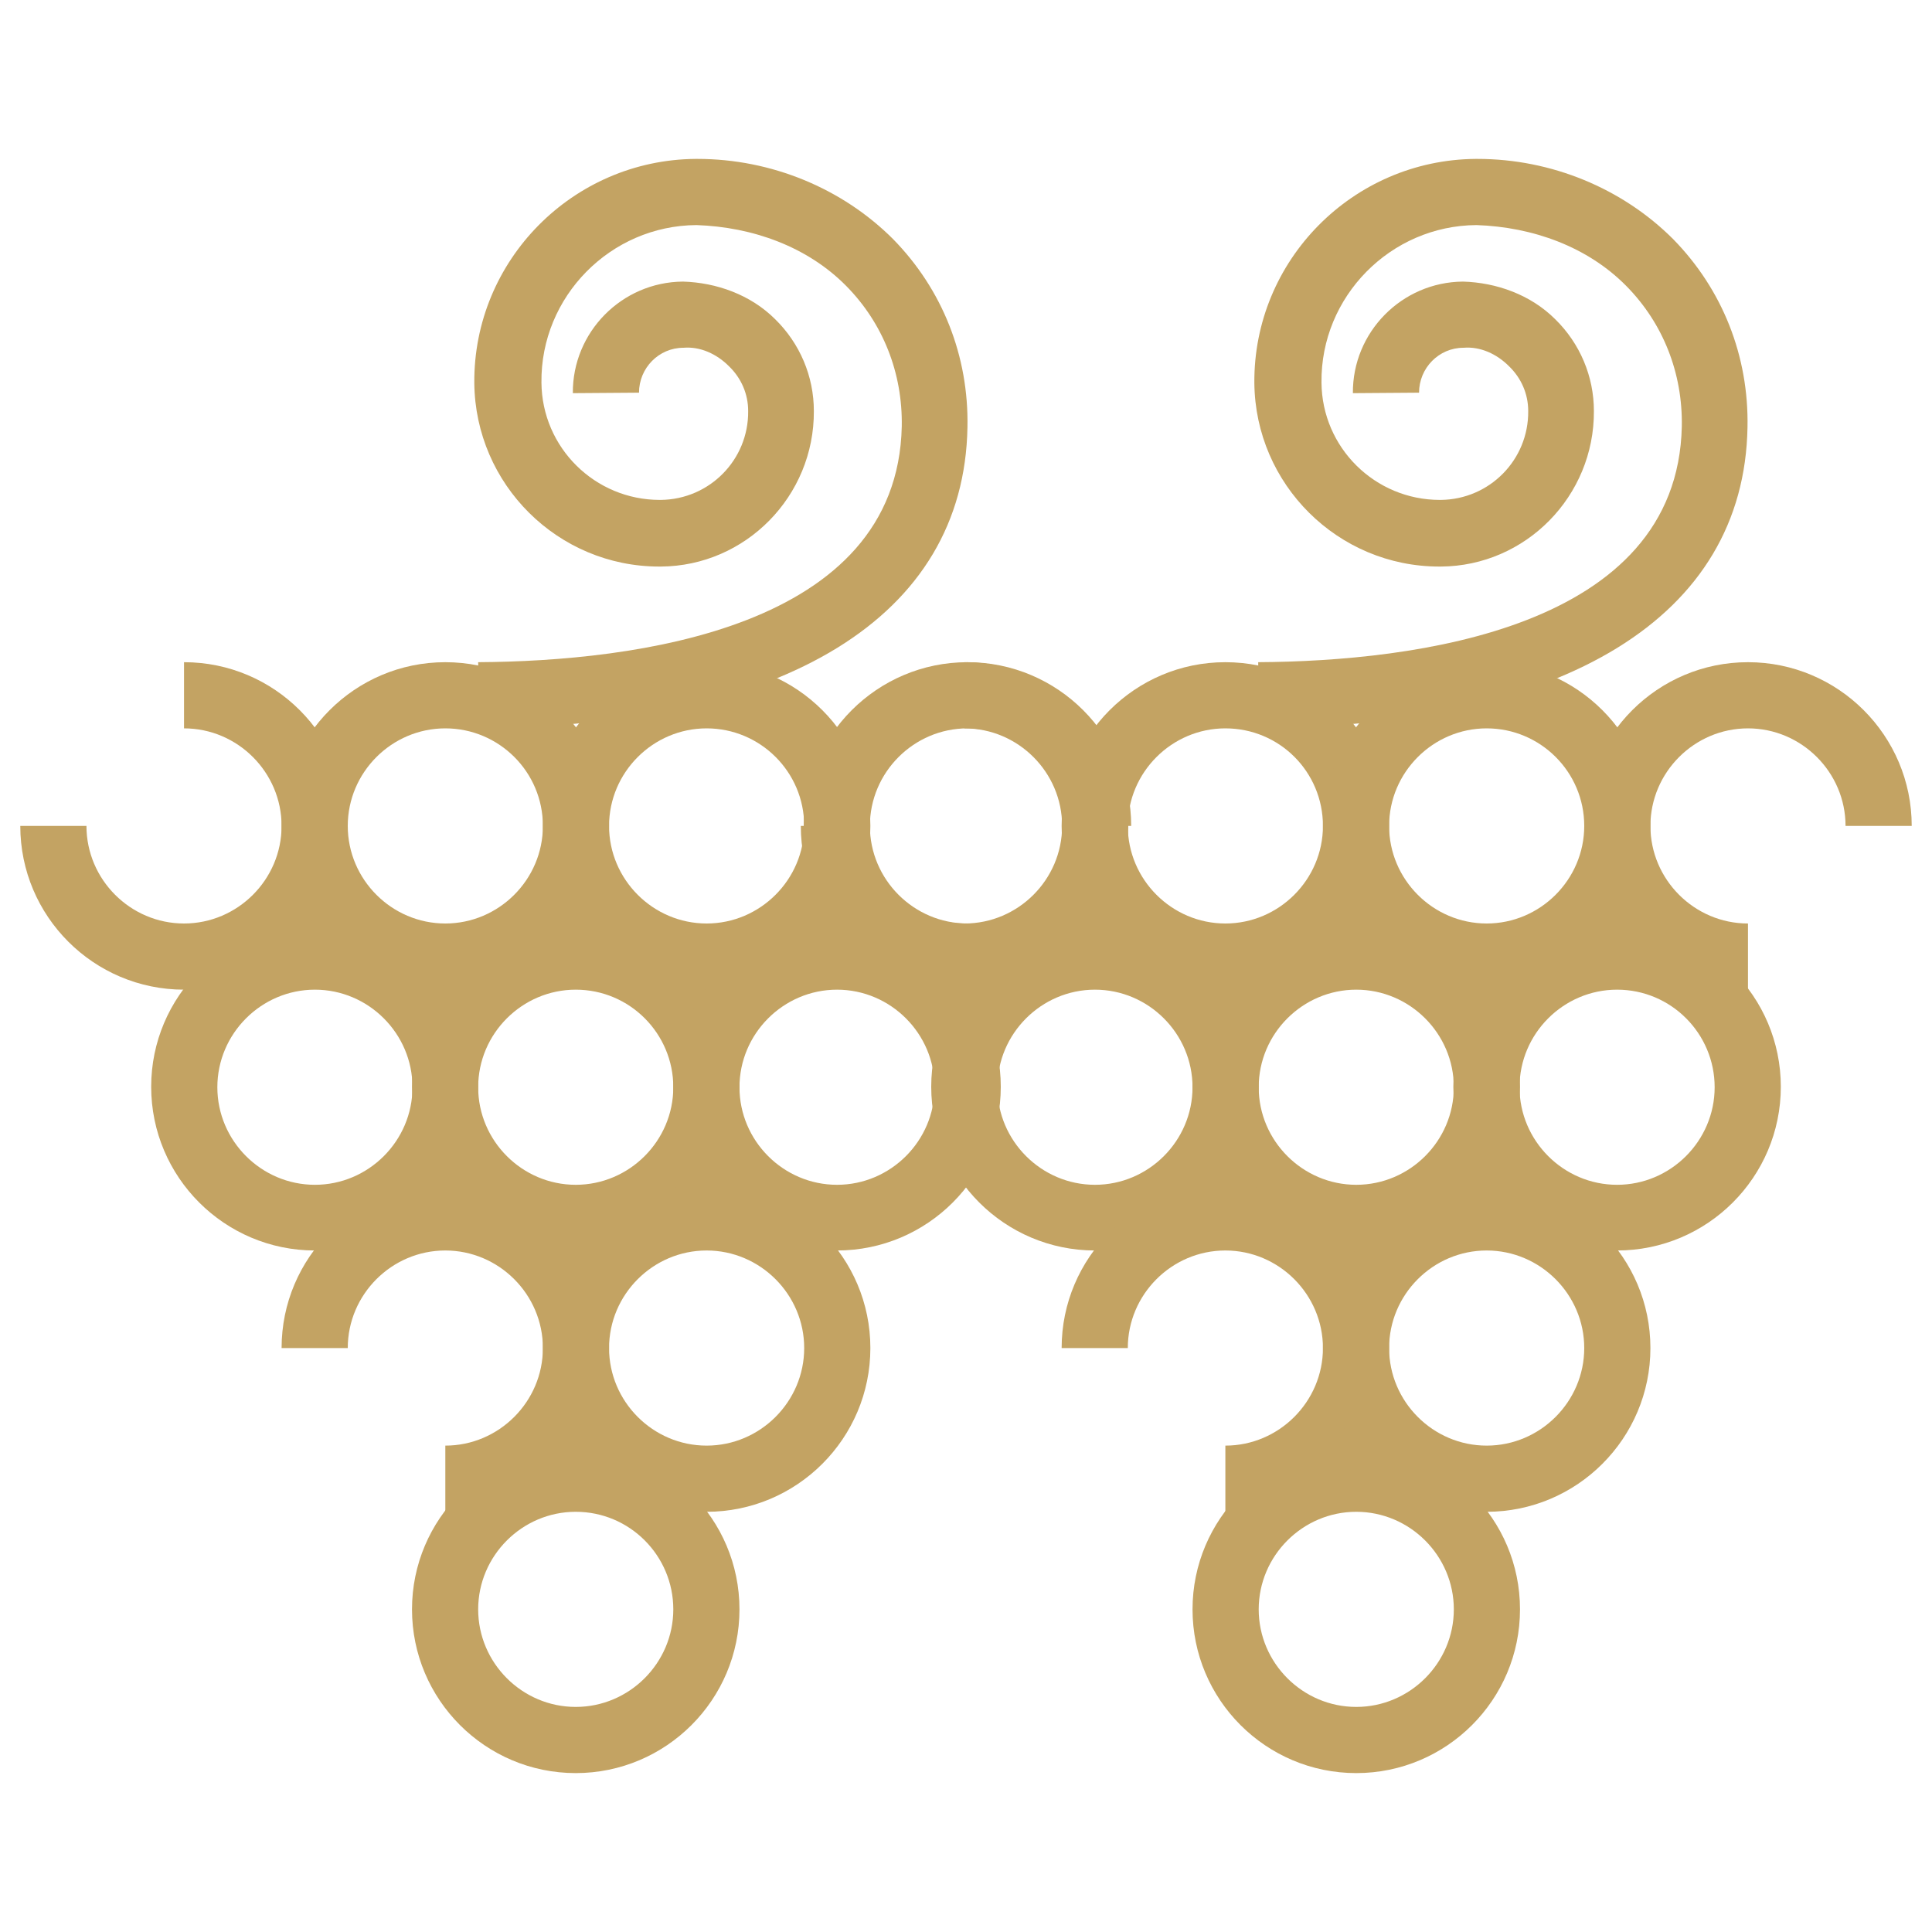
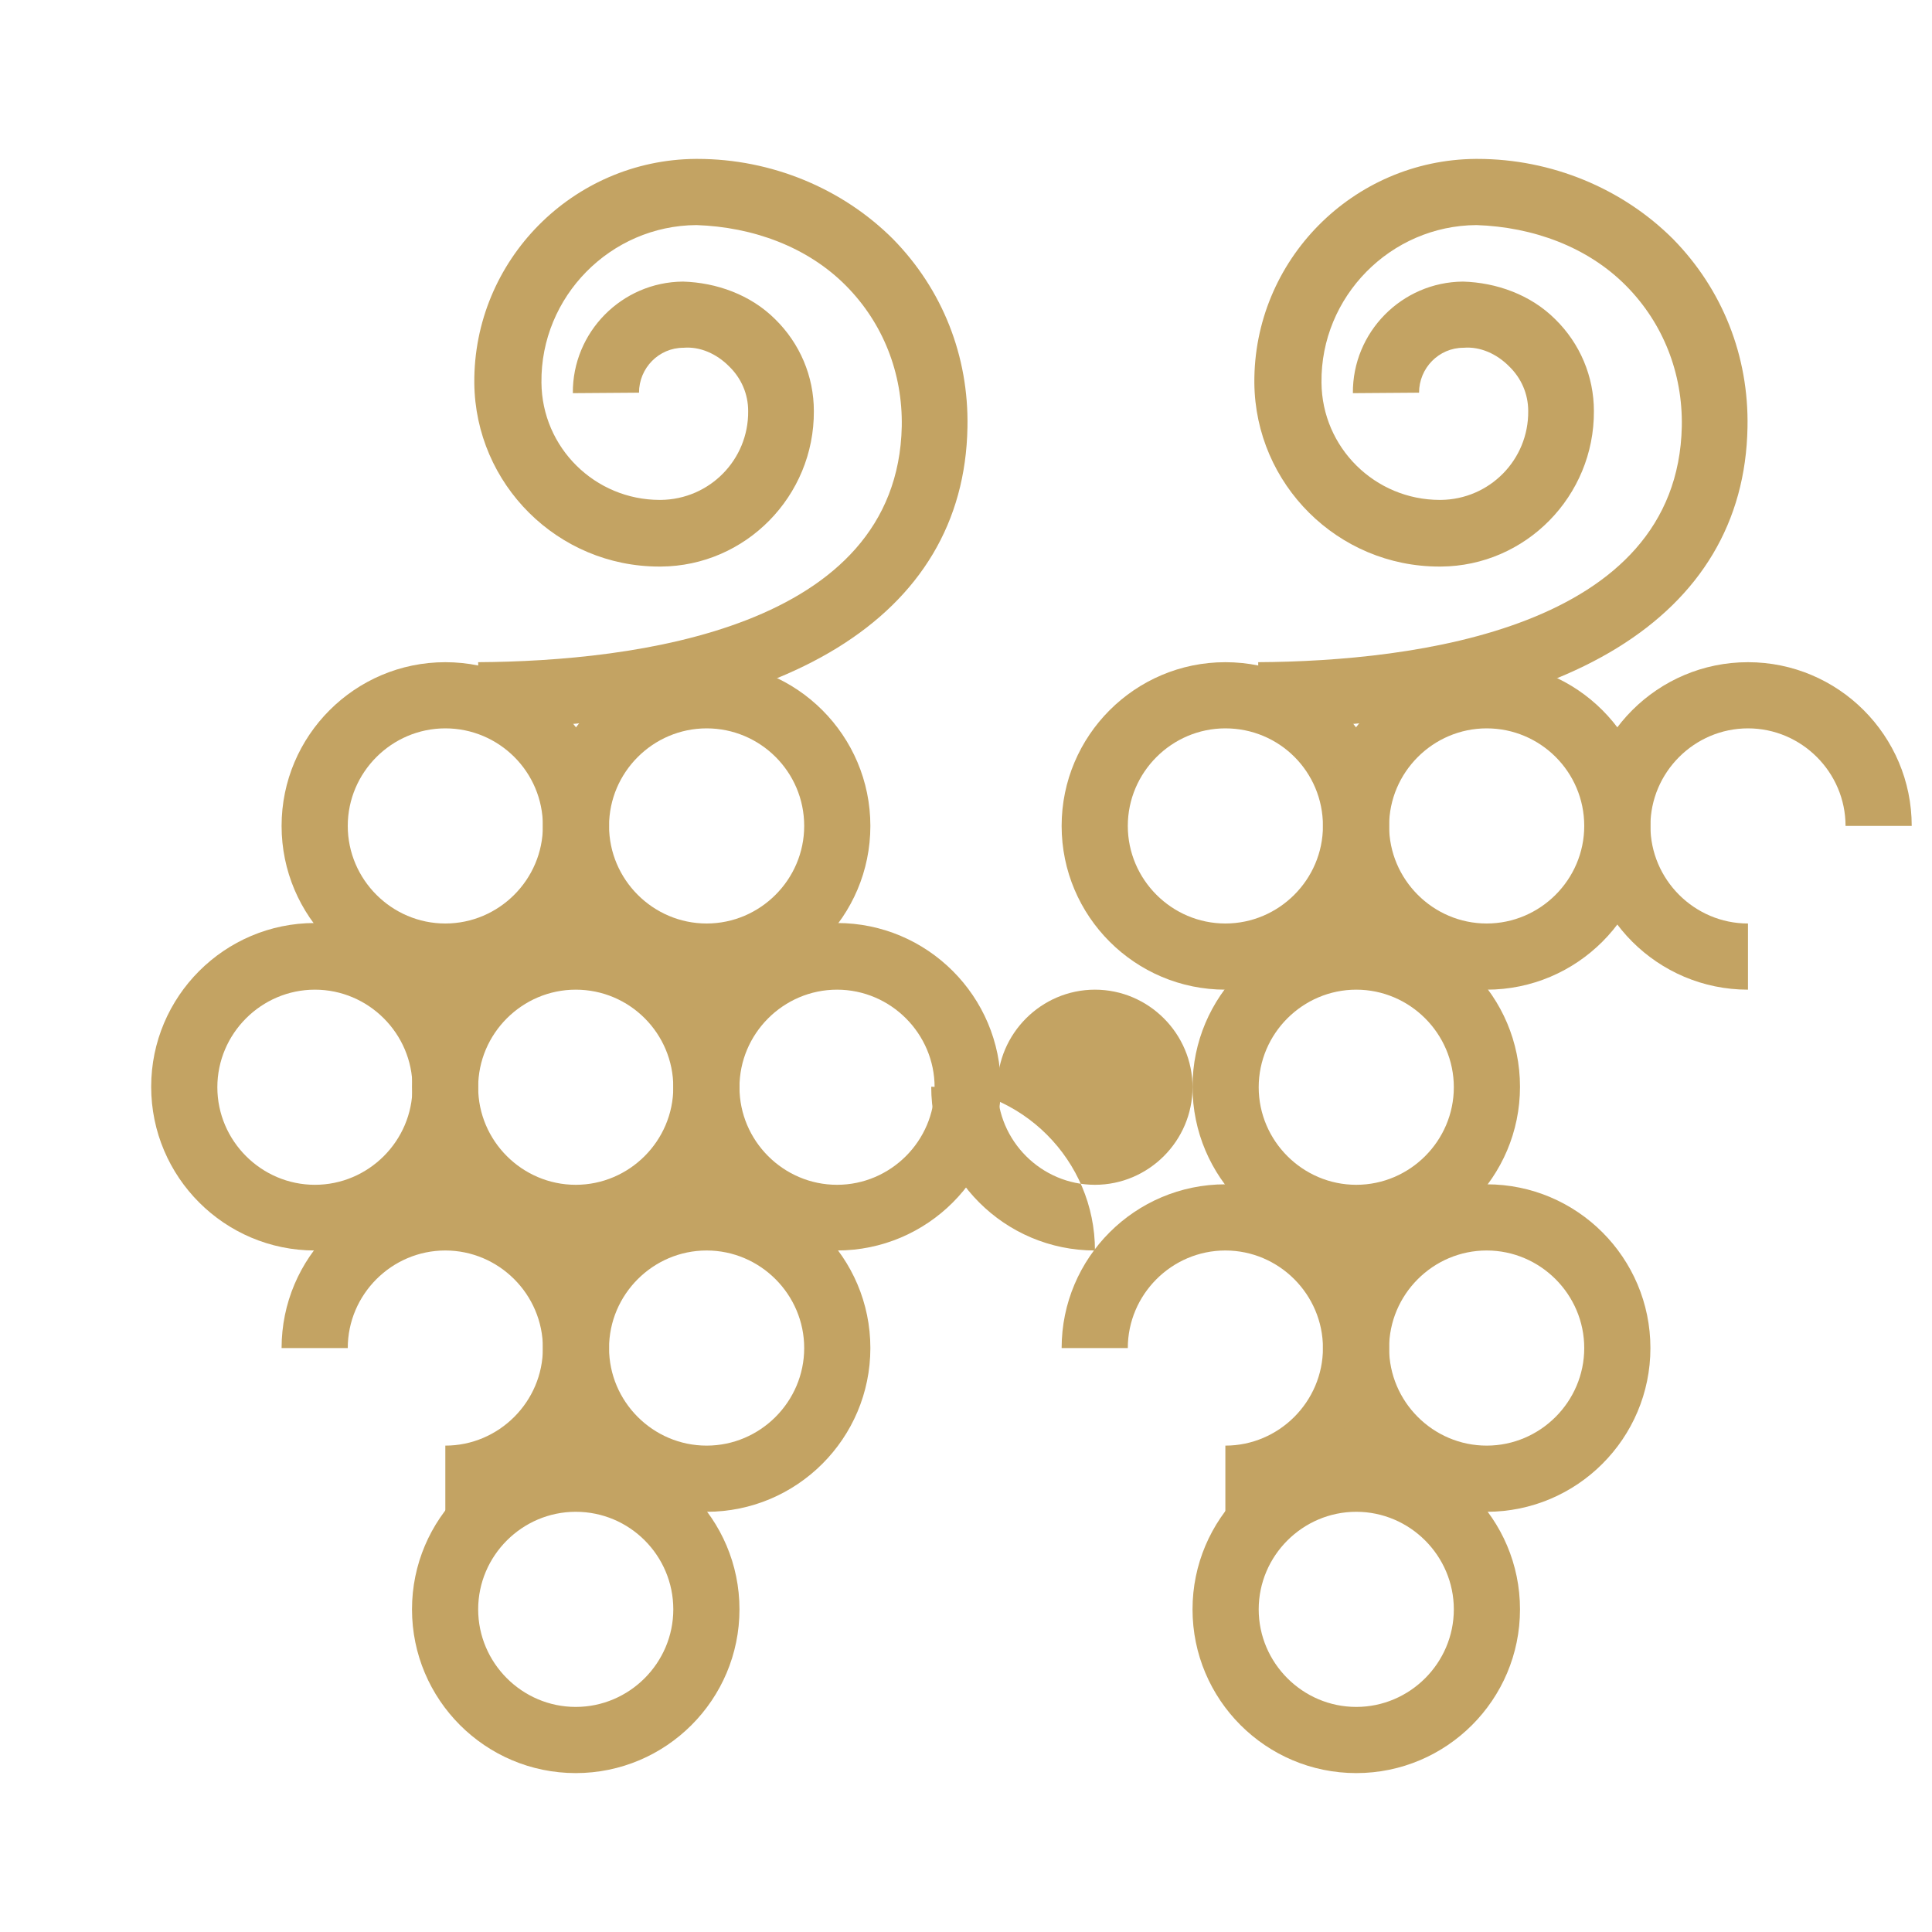
<svg xmlns="http://www.w3.org/2000/svg" id="Livello_1" x="0px" y="0px" viewBox="0 0 40 40" style="enable-background:new 0 0 40 40;" xml:space="preserve">
  <style type="text/css">	.st0{fill:#C3A363;}</style>
  <g>
    <g>
      <g>
        <path class="st0" d="M26.06,15.08l-0.01-1.37c3.24-0.02,8.68-0.69,8.77-4.88c0.02-1.11-0.39-2.14-1.15-2.91    c-0.8-0.81-1.93-1.22-3.1-1.26c-1.78,0.01-3.23,1.48-3.21,3.26c0.01,1.35,1.11,2.43,2.45,2.43c0.01,0,0.01,0,0.02,0    c1.01-0.01,1.82-0.83,1.81-1.84c0-0.35-0.14-0.68-0.4-0.93c-0.25-0.25-0.59-0.41-0.94-0.38c-0.51,0-0.92,0.42-0.92,0.93    l-1.37,0.01c-0.01-1.26,1.01-2.3,2.28-2.31c0.69,0.02,1.4,0.27,1.91,0.78c0.51,0.5,0.8,1.18,0.8,1.9    c0.01,1.76-1.41,3.21-3.17,3.22c-0.01,0-0.02,0-0.03,0c-2.1,0-3.81-1.7-3.83-3.8c-0.02-2.54,2.04-4.62,4.58-4.64    c0.01,0,0.03,0,0.04,0c1.53,0,3,0.61,4.05,1.66c1.02,1.04,1.57,2.42,1.54,3.9C36.11,12.77,32.42,15.03,26.06,15.08z" />
      </g>
      <g>
-         <path class="st0" d="M19.97,20.49c-1.87,0-3.39-1.52-3.39-3.39h1.37c0,1.11,0.91,2.02,2.02,2.02c1.11,0,2.02-0.91,2.02-2.02    c0-1.11-0.91-2.02-2.02-2.02v-1.37c1.87,0,3.39,1.52,3.39,3.39C23.35,18.97,21.83,20.49,19.97,20.49z" />
-       </g>
+         </g>
      <g>
        <path class="st0" d="M25.37,20.49c-1.87,0-3.39-1.52-3.39-3.39c0-1.87,1.52-3.39,3.39-3.39s3.39,1.52,3.39,3.39    C28.76,18.97,27.24,20.49,25.37,20.49z M25.37,15.08c-1.11,0-2.02,0.91-2.02,2.02c0,1.11,0.91,2.02,2.02,2.02    c1.11,0,2.02-0.91,2.02-2.02C27.39,15.98,26.49,15.08,25.37,15.08z" />
      </g>
      <g>
        <path class="st0" d="M30.78,20.49c-1.87,0-3.39-1.52-3.39-3.39c0-1.87,1.52-3.39,3.39-3.39c1.87,0,3.39,1.52,3.39,3.39    C34.17,18.97,32.65,20.49,30.78,20.49z M30.78,15.08c-1.11,0-2.02,0.91-2.02,2.02c0,1.11,0.91,2.02,2.02,2.02    c1.11,0,2.02-0.91,2.02-2.02C32.8,15.98,31.89,15.08,30.78,15.08z" />
      </g>
      <g>
        <path class="st0" d="M36.19,20.49c-1.87,0-3.39-1.52-3.39-3.39c0-1.87,1.52-3.39,3.39-3.39c1.87,0,3.39,1.52,3.39,3.39h-1.37    c0-1.11-0.91-2.02-2.02-2.02c-1.11,0-2.02,0.91-2.02,2.02c0,1.11,0.91,2.02,2.02,2.02V20.49z" />
      </g>
      <g>
-         <path class="st0" d="M22.67,25.89c-1.87,0-3.39-1.52-3.39-3.39c0-1.87,1.52-3.39,3.39-3.39c1.87,0,3.39,1.52,3.39,3.39    C26.06,24.37,24.54,25.89,22.67,25.89z M22.67,20.49c-1.11,0-2.02,0.91-2.02,2.02s0.91,2.02,2.02,2.02    c1.11,0,2.02-0.91,2.02-2.02S23.78,20.49,22.67,20.49z" />
+         <path class="st0" d="M22.67,25.89c-1.87,0-3.39-1.52-3.39-3.39c1.87,0,3.39,1.52,3.39,3.39    C26.06,24.37,24.54,25.89,22.67,25.89z M22.67,20.49c-1.11,0-2.02,0.91-2.02,2.02s0.91,2.02,2.02,2.02    c1.11,0,2.02-0.91,2.02-2.02S23.78,20.49,22.67,20.49z" />
      </g>
      <g>
        <path class="st0" d="M28.08,25.89c-1.87,0-3.39-1.52-3.39-3.39c0-1.87,1.52-3.39,3.39-3.39c1.87,0,3.39,1.52,3.39,3.39    C31.47,24.37,29.95,25.89,28.08,25.89z M28.08,20.49c-1.11,0-2.02,0.91-2.02,2.02s0.91,2.02,2.02,2.02    c1.11,0,2.02-0.91,2.02-2.02S29.19,20.49,28.08,20.49z" />
      </g>
      <g>
-         <path class="st0" d="M33.48,25.89c-1.87,0-3.39-1.52-3.39-3.39c0-1.87,1.52-3.39,3.39-3.39c1.87,0,3.39,1.52,3.39,3.39    C36.87,24.37,35.35,25.89,33.48,25.89z M33.48,20.49c-1.11,0-2.02,0.91-2.02,2.02s0.91,2.02,2.02,2.02    c1.11,0,2.02-0.91,2.02-2.02S34.6,20.49,33.48,20.49z" />
-       </g>
+         </g>
      <g>
        <path class="st0" d="M25.37,31.3v-1.37c1.11,0,2.02-0.91,2.02-2.02c0-1.11-0.91-2.02-2.02-2.02c-1.11,0-2.02,0.91-2.02,2.02    h-1.37c0-1.87,1.52-3.39,3.39-3.39s3.39,1.52,3.39,3.39C28.76,29.78,27.24,31.3,25.37,31.3z" />
      </g>
      <g>
        <path class="st0" d="M30.78,31.3c-1.87,0-3.39-1.52-3.39-3.39c0-1.87,1.52-3.39,3.39-3.39c1.87,0,3.39,1.52,3.39,3.39    C34.17,29.78,32.65,31.3,30.78,31.3z M30.78,25.89c-1.11,0-2.02,0.91-2.02,2.02c0,1.11,0.91,2.02,2.02,2.02    c1.11,0,2.02-0.91,2.02-2.02C32.8,26.8,31.89,25.89,30.78,25.89z" />
      </g>
      <g>
        <path class="st0" d="M28.08,36.71c-1.87,0-3.39-1.52-3.39-3.39c0-1.87,1.52-3.39,3.39-3.39c1.87,0,3.39,1.52,3.39,3.39    C31.47,35.19,29.95,36.71,28.08,36.71z M28.08,31.3c-1.11,0-2.02,0.91-2.02,2.02c0,1.11,0.91,2.02,2.02,2.02    c1.11,0,2.02-0.91,2.02-2.02C30.1,32.21,29.19,31.3,28.08,31.3z" />
      </g>
    </g>
    <g>
      <g>
        <path class="st0" d="M9.91,15.08L9.9,13.71c3.24-0.02,8.68-0.69,8.77-4.88c0.02-1.11-0.39-2.14-1.15-2.91    c-0.8-0.81-1.93-1.22-3.1-1.26c-1.78,0.01-3.23,1.48-3.21,3.26c0.01,1.35,1.11,2.43,2.45,2.43c0.01,0,0.01,0,0.02,0    c1.01-0.01,1.82-0.83,1.81-1.84c0-0.35-0.14-0.68-0.4-0.93c-0.25-0.25-0.59-0.41-0.94-0.38c-0.51,0-0.92,0.42-0.92,0.93    l-1.37,0.01c-0.01-1.26,1.01-2.3,2.28-2.31c0.69,0.02,1.4,0.27,1.91,0.78c0.51,0.5,0.8,1.18,0.8,1.9    c0.01,1.76-1.41,3.21-3.17,3.22c-0.01,0-0.02,0-0.03,0c-2.1,0-3.81-1.7-3.83-3.8c-0.02-2.54,2.04-4.62,4.58-4.64    c0.01,0,0.03,0,0.04,0c1.53,0,3,0.61,4.05,1.66c1.02,1.04,1.57,2.42,1.54,3.9C19.96,12.77,16.27,15.03,9.91,15.08z" />
      </g>
      <g>
-         <path class="st0" d="M3.81,20.49c-1.87,0-3.39-1.52-3.39-3.39h1.37c0,1.11,0.91,2.02,2.02,2.02c1.11,0,2.02-0.91,2.02-2.02    c0-1.11-0.91-2.02-2.02-2.02v-1.37c1.87,0,3.39,1.52,3.39,3.39C7.2,18.97,5.68,20.49,3.81,20.49z" />
-       </g>
+         </g>
      <g>
        <path class="st0" d="M9.22,20.49c-1.87,0-3.39-1.52-3.39-3.39c0-1.87,1.52-3.39,3.39-3.39s3.39,1.52,3.39,3.39    C12.61,18.97,11.09,20.49,9.22,20.49z M9.22,15.08c-1.11,0-2.02,0.91-2.02,2.02c0,1.11,0.91,2.02,2.02,2.02    c1.11,0,2.02-0.91,2.02-2.02C11.24,15.98,10.33,15.08,9.22,15.08z" />
      </g>
      <g>
        <path class="st0" d="M14.63,20.49c-1.87,0-3.39-1.52-3.39-3.39c0-1.87,1.52-3.39,3.39-3.39c1.87,0,3.39,1.52,3.39,3.39    C18.02,18.97,16.5,20.49,14.63,20.49z M14.63,15.08c-1.11,0-2.02,0.91-2.02,2.02c0,1.11,0.91,2.02,2.02,2.02    c1.11,0,2.02-0.91,2.02-2.02C16.65,15.98,15.74,15.08,14.63,15.08z" />
      </g>
      <g>
-         <path class="st0" d="M20.03,20.49c-1.87,0-3.39-1.52-3.39-3.39c0-1.87,1.52-3.39,3.39-3.39c1.87,0,3.39,1.52,3.39,3.39h-1.37    c0-1.11-0.91-2.02-2.02-2.02s-2.02,0.91-2.02,2.02c0,1.11,0.91,2.02,2.02,2.02V20.49z" />
-       </g>
+         </g>
      <g>
        <path class="st0" d="M6.52,25.89c-1.87,0-3.39-1.52-3.39-3.39c0-1.87,1.52-3.39,3.39-3.39S9.9,20.63,9.9,22.5    C9.9,24.37,8.38,25.89,6.52,25.89z M6.52,20.49c-1.11,0-2.02,0.91-2.02,2.02s0.91,2.02,2.02,2.02c1.11,0,2.02-0.91,2.02-2.02    S7.63,20.49,6.52,20.49z" />
      </g>
      <g>
        <path class="st0" d="M11.92,25.89c-1.87,0-3.39-1.52-3.39-3.39c0-1.87,1.52-3.39,3.39-3.39c1.87,0,3.39,1.52,3.39,3.39    C15.31,24.37,13.79,25.89,11.92,25.89z M11.92,20.49c-1.11,0-2.02,0.91-2.02,2.02s0.91,2.02,2.02,2.02    c1.11,0,2.02-0.91,2.02-2.02S13.04,20.49,11.92,20.49z" />
      </g>
      <g>
        <path class="st0" d="M17.33,25.89c-1.87,0-3.39-1.52-3.39-3.39c0-1.87,1.52-3.39,3.39-3.39s3.39,1.52,3.39,3.39    C20.72,24.37,19.2,25.89,17.33,25.89z M17.33,20.49c-1.11,0-2.02,0.91-2.02,2.02s0.91,2.02,2.02,2.02s2.02-0.91,2.02-2.02    S18.44,20.49,17.33,20.49z" />
      </g>
      <g>
        <path class="st0" d="M9.22,31.3v-1.37c1.11,0,2.02-0.91,2.02-2.02c0-1.11-0.91-2.02-2.02-2.02c-1.11,0-2.02,0.91-2.02,2.02H5.83    c0-1.87,1.52-3.39,3.39-3.39s3.39,1.52,3.39,3.39C12.61,29.78,11.09,31.3,9.22,31.3z" />
      </g>
      <g>
        <path class="st0" d="M14.63,31.3c-1.87,0-3.39-1.52-3.39-3.39c0-1.87,1.52-3.39,3.39-3.39c1.87,0,3.39,1.52,3.39,3.39    C18.02,29.78,16.5,31.3,14.63,31.3z M14.63,25.89c-1.11,0-2.02,0.91-2.02,2.02c0,1.11,0.91,2.02,2.02,2.02    c1.11,0,2.02-0.91,2.02-2.02C16.65,26.8,15.74,25.89,14.63,25.89z" />
      </g>
      <g>
        <path class="st0" d="M11.92,36.71c-1.87,0-3.39-1.52-3.39-3.39c0-1.87,1.52-3.39,3.39-3.39c1.87,0,3.39,1.52,3.39,3.39    C15.31,35.19,13.79,36.71,11.92,36.71z M11.92,31.3c-1.11,0-2.02,0.91-2.02,2.02c0,1.11,0.91,2.02,2.02,2.02    c1.11,0,2.02-0.91,2.02-2.02C13.94,32.21,13.04,31.3,11.92,31.3z" />
      </g>
    </g>
  </g>
</svg>